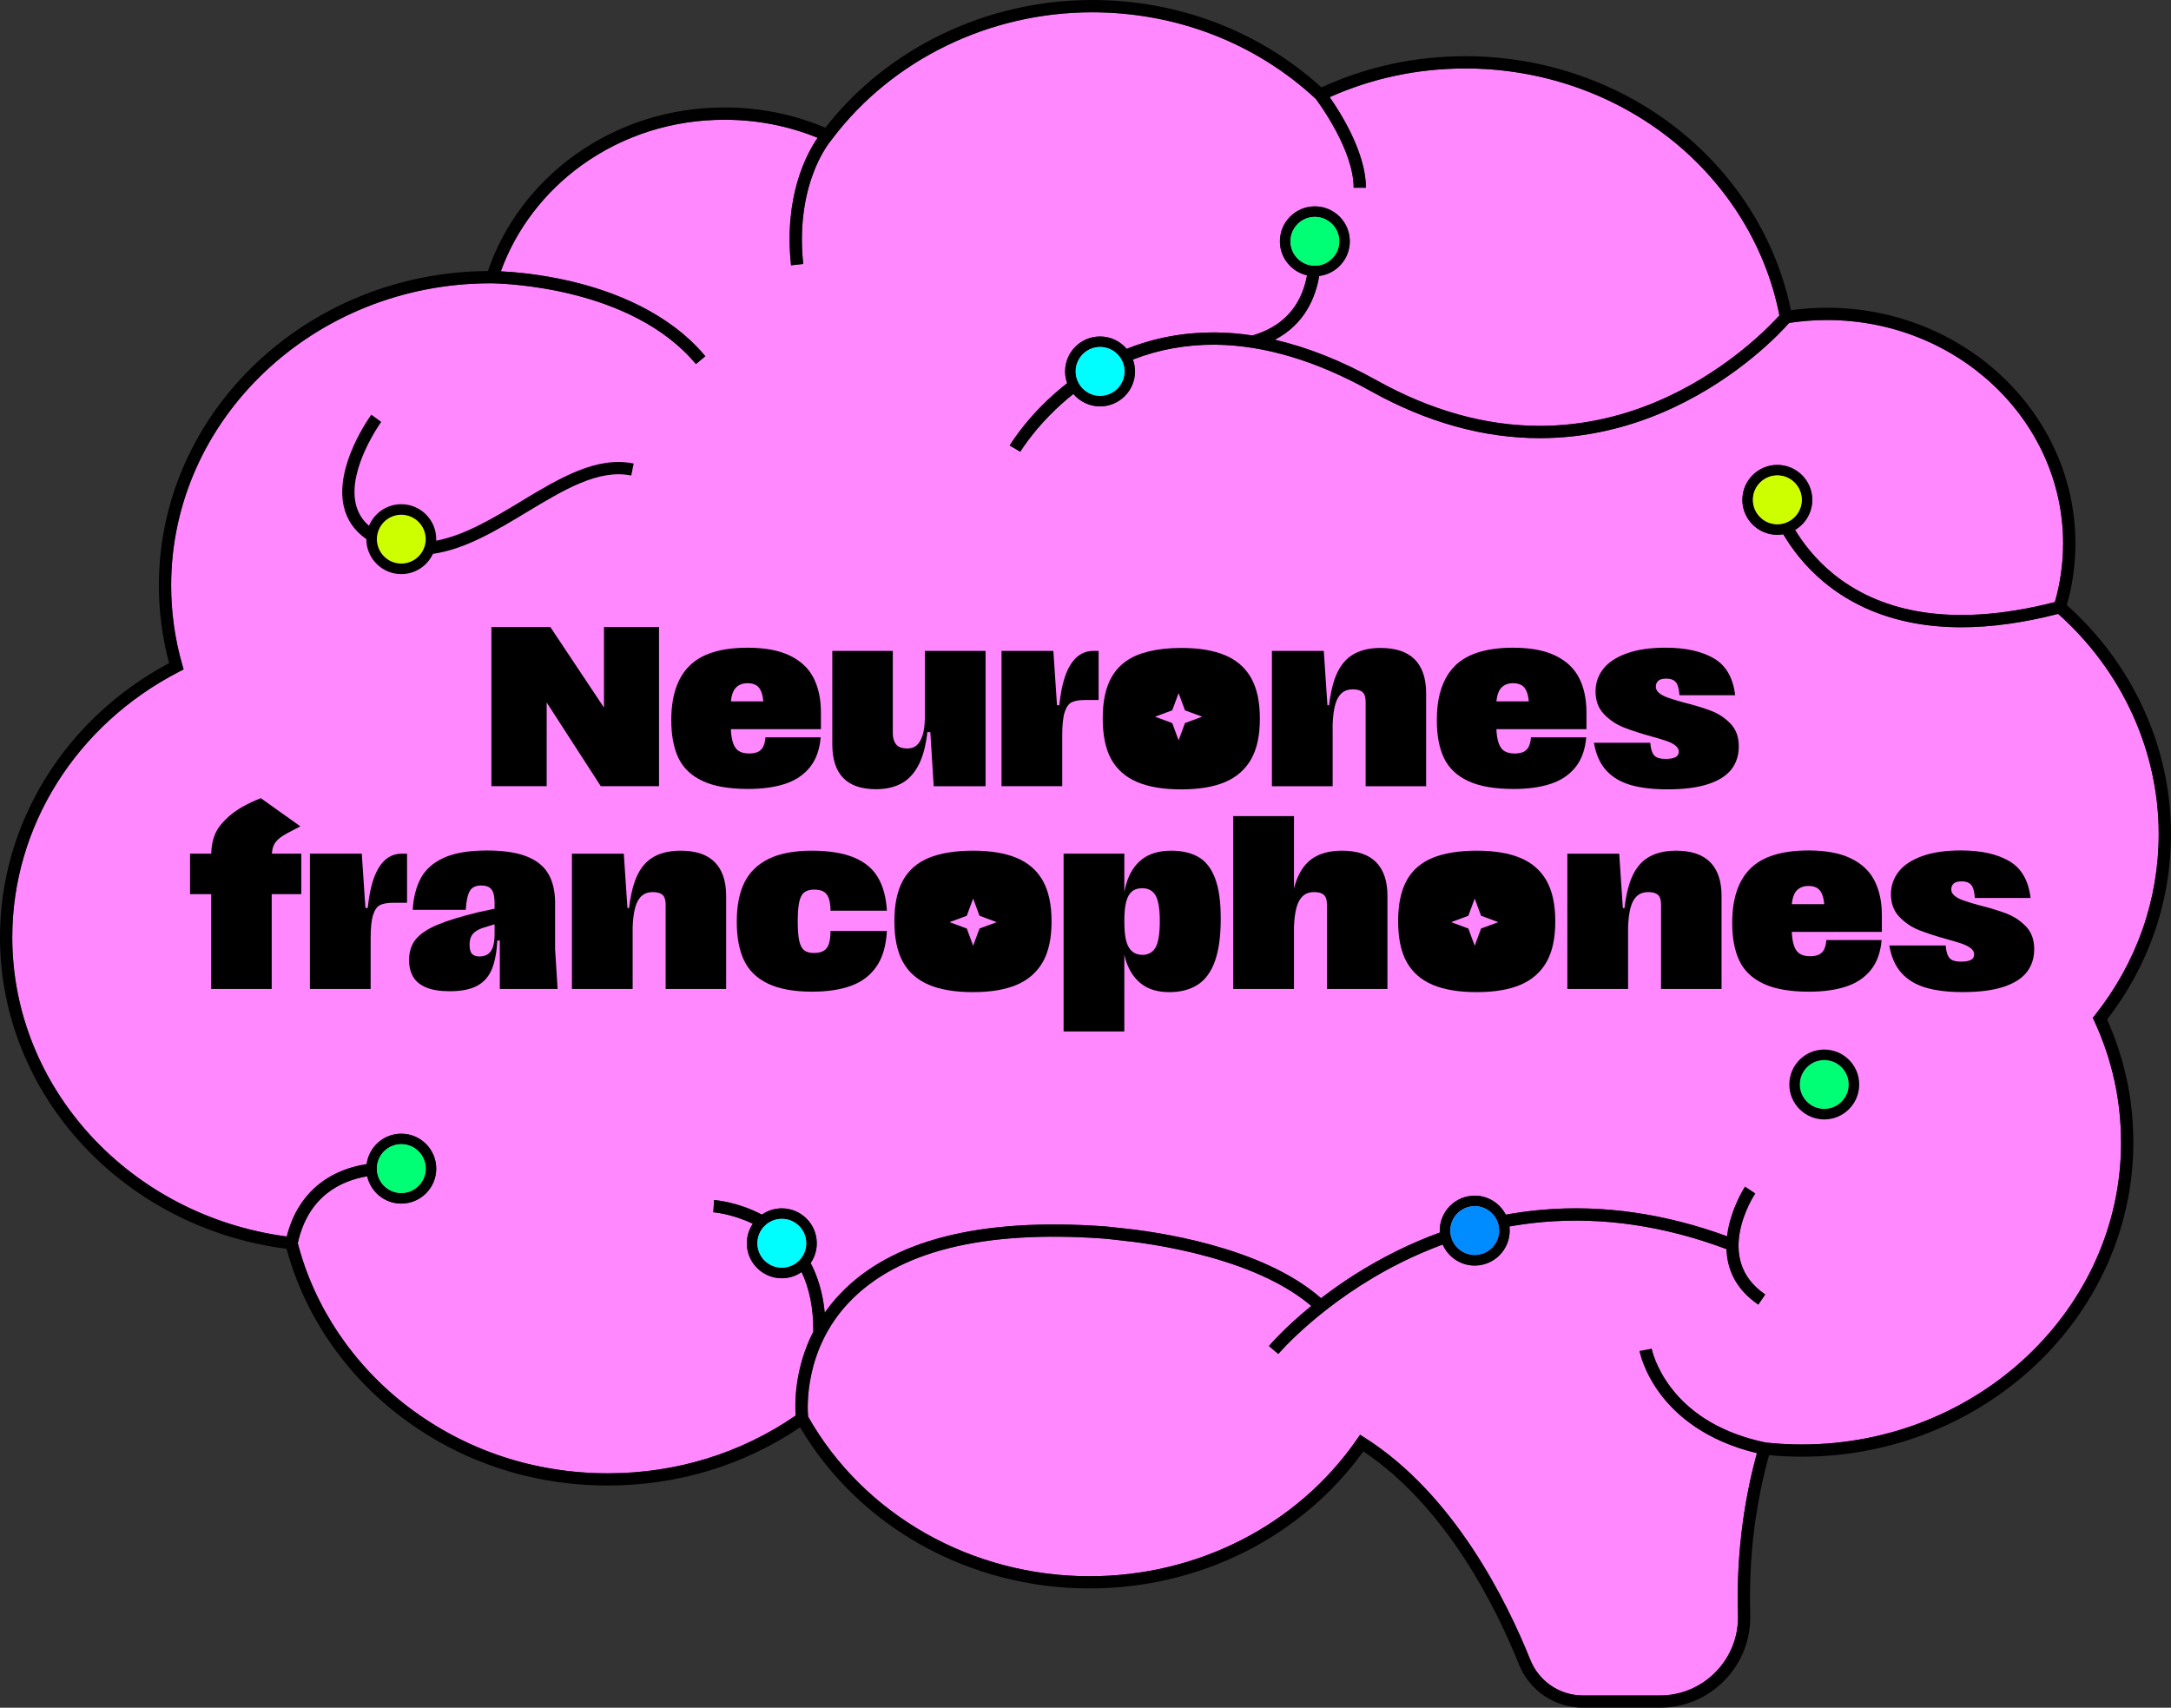
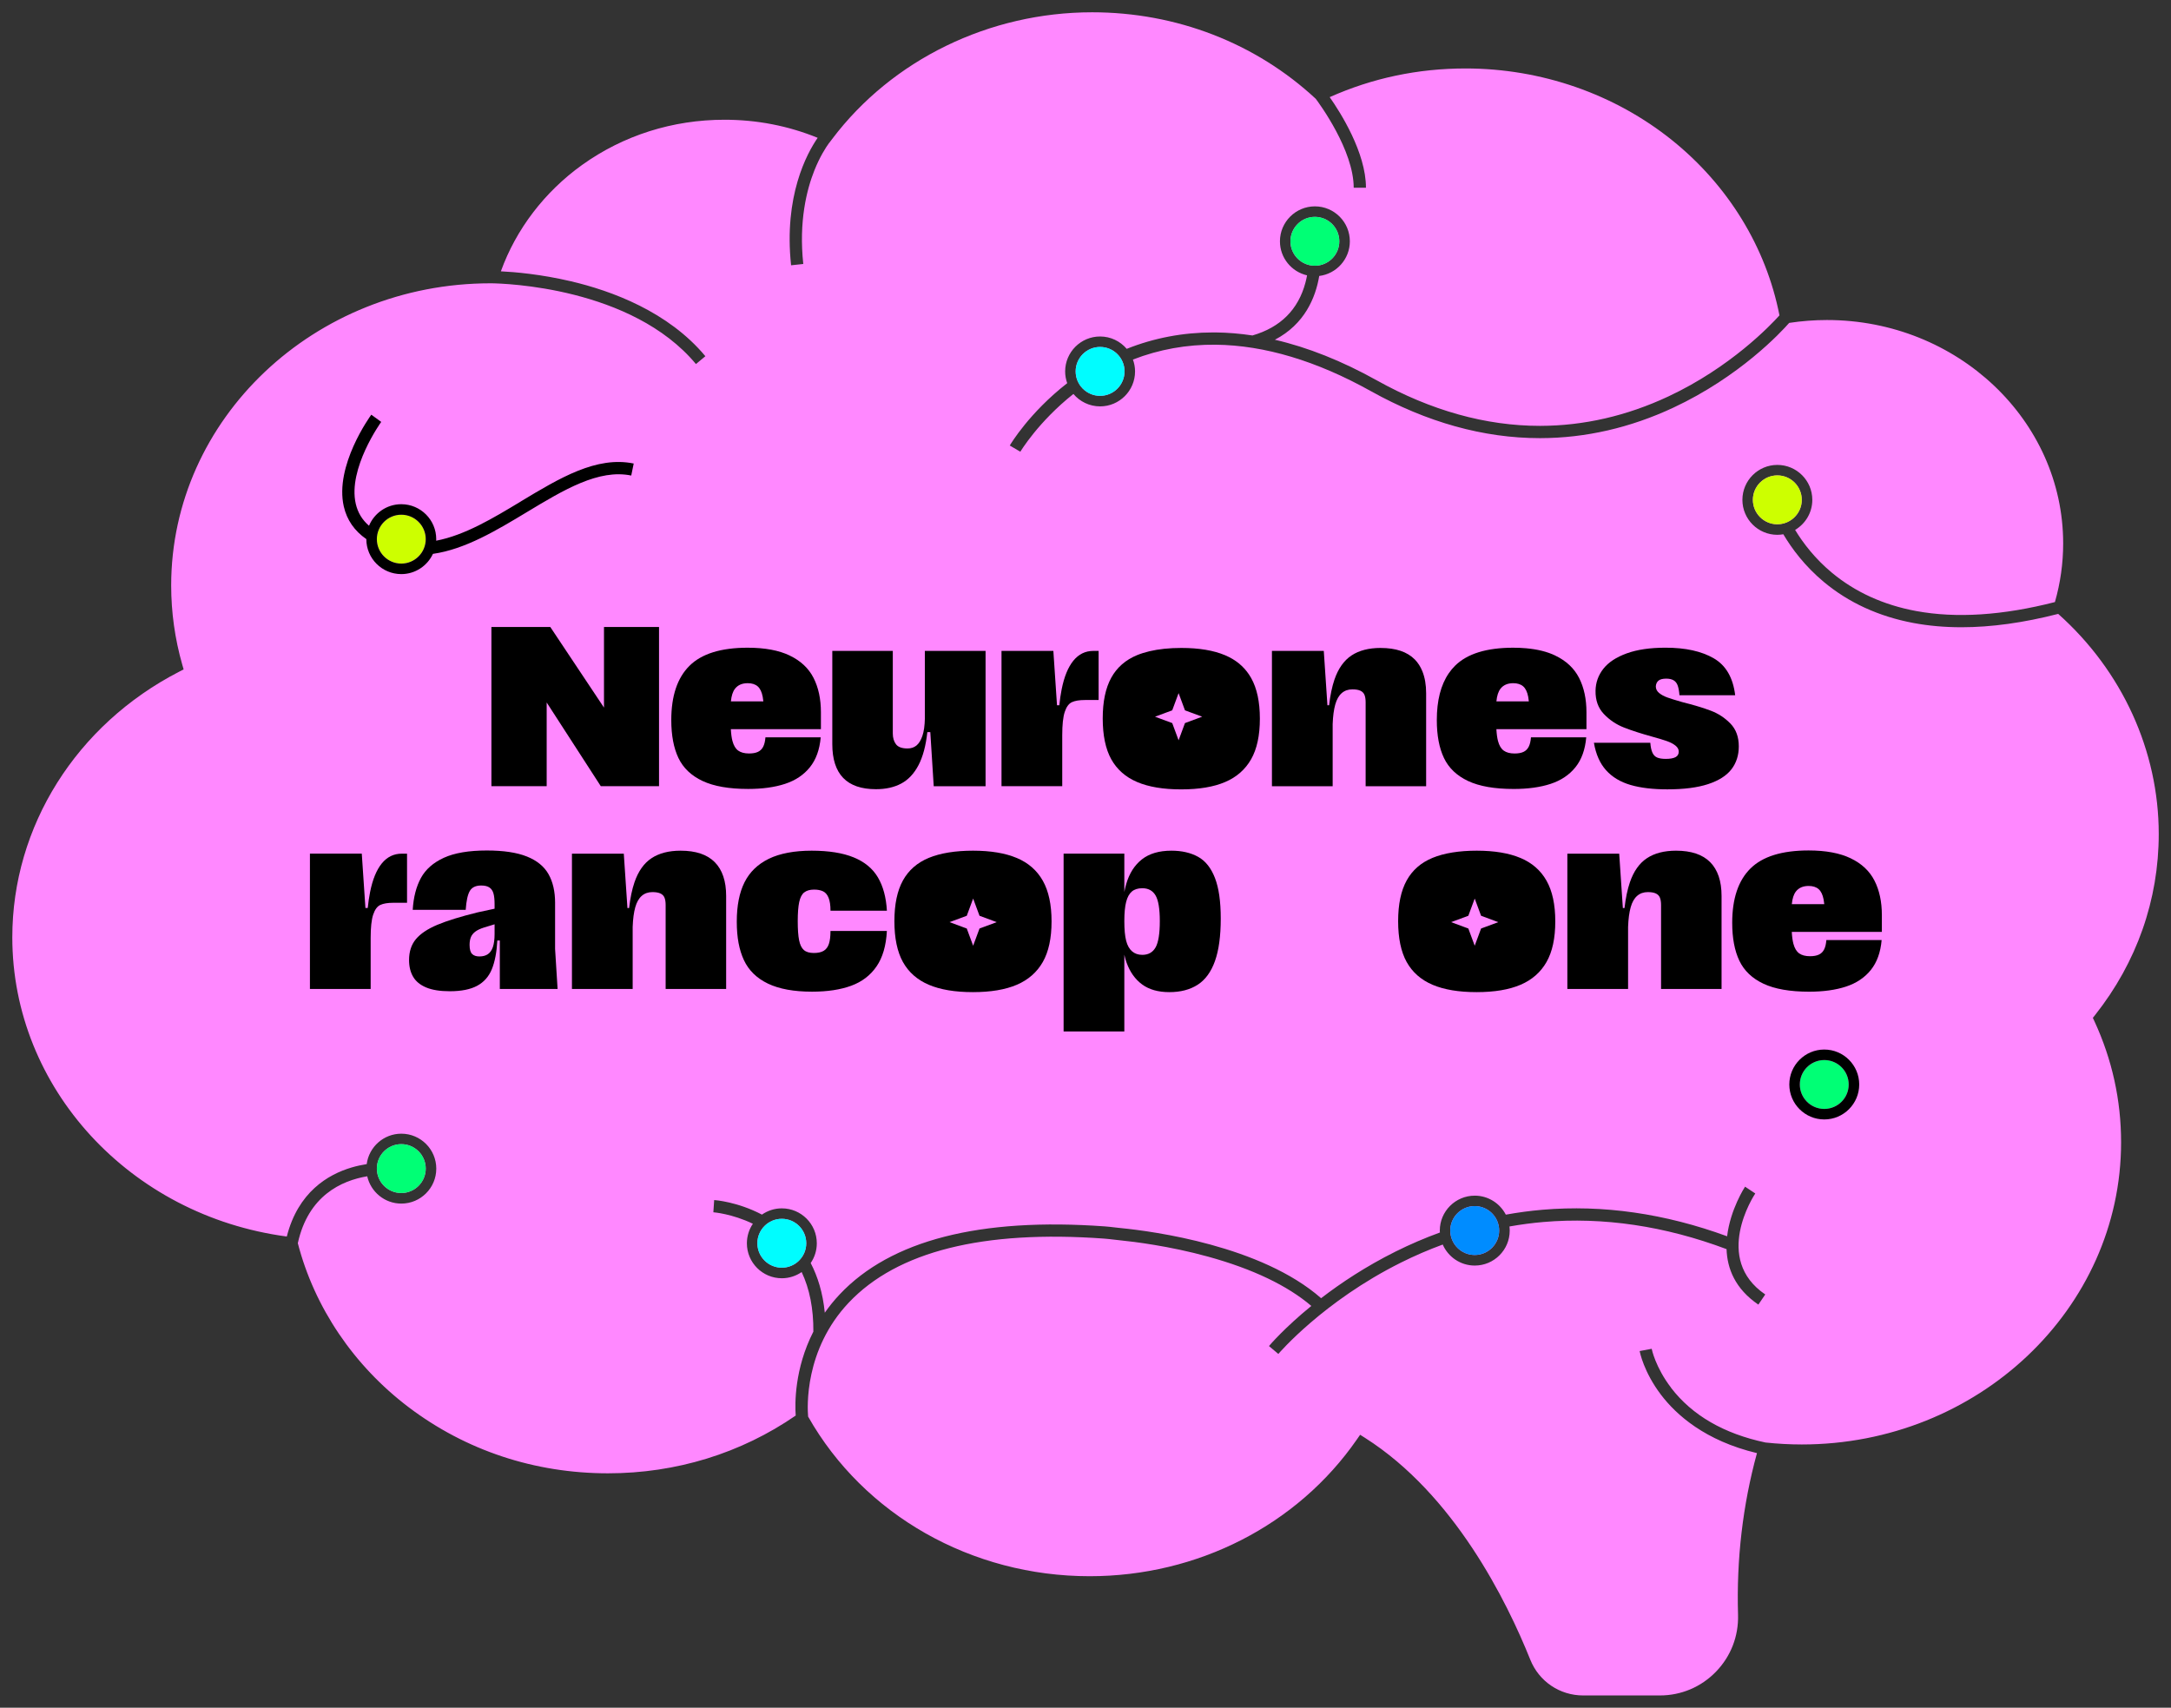
<svg xmlns="http://www.w3.org/2000/svg" id="uuid-1e3c8c7f-fcd4-43de-8a73-fd184ea1aa9a" width="1239.79" height="975.29" viewBox="0 0 1239.79 975.29">
  <rect x="0" y="0" width="1239.79" height="975.29" fill="#333333" stroke="none" />
  <path d="M432.51,710.04c0,7.7,6.26,13.96,13.96,13.96s13.96-6.26,13.96-13.96-6.26-13.96-13.96-13.96-13.96,6.26-13.96,13.96Z" fill="#f8f" />
  <path d="M856.12,702.78c0-7.7-6.26-13.96-13.96-13.96s-13.96,6.26-13.96,13.96,6.26,13.96,13.96,13.96,13.96-6.26,13.96-13.96Z" fill="#f8f" />
  <path d="M229.17,681.36c7.7,0,13.96-6.26,13.96-13.96s-6.26-13.96-13.96-13.96-13.96,6.26-13.96,13.96,6.26,13.96,13.96,13.96Z" fill="#f8f" />
  <path d="M954.31,792.63c12.07,15.72,30.21,26.21,53.91,31.21,6.92.74,13.89,1.12,20.73,1.12,100.54,0,182.34-77.42,182.34-172.59,0-24.01-5.12-47.26-15.22-69.11l-.9-1.95,1.33-1.69c23.74-30.01,36.29-65.74,36.29-103.33,0-47.46-20.91-93.16-57.42-125.69-19.73,5.07-38.21,7.63-55.25,7.63-9.61,0-18.76-.81-27.41-2.43-19.77-3.7-37.01-11.61-51.25-23.5-10.8-9.03-18.17-18.9-23.06-27.17-1.11.19-2.25.31-3.41.31-11.01,0-19.96-8.95-19.96-19.96s8.95-19.96,19.96-19.96,19.96,8.95,19.96,19.96c0,7.3-3.95,13.68-9.82,17.16,4.6,7.58,11.39,16.47,21.1,24.52,13.31,11.04,29.47,18.38,48.02,21.81,22.9,4.24,49.56,2.5,79.25-5.12,3.11-10.87,4.71-22.11,4.71-33.47,0-70.37-60.5-127.61-134.88-127.61-7.2,0-14.45.56-21.58,1.64-4.79,5.45-28.26,30.69-66.16,48.41-24.6,11.5-50.14,17.36-75.92,17.41-.11,0-.22,0-.33,0-32.08,0-64.55-9.04-96.53-26.87-30.96-17.27-60.73-26.18-88.49-26.49-16.54-.18-32.39,2.67-47.34,8.48.77,2.12,1.21,4.4,1.21,6.78,0,11.01-8.95,19.96-19.96,19.96-6.11,0-11.58-2.76-15.24-7.1-20.06,15.91-30.18,32.78-30.31,33l-6.03-3.55c.55-.94,11.26-18.83,32.8-35.6,0,0,0,0,0,0-.75-2.1-1.18-4.35-1.18-6.71,0-11.01,8.95-19.96,19.96-19.96,6.09,0,11.54,2.75,15.2,7.06,15.6-6.22,32.14-9.37,49.37-9.37.46,0,.92,0,1.38,0,6.91.07,13.94.66,21.06,1.73,15.98-4.62,26.17-14.77,30.26-30.2.37-1.4.67-2.78.92-4.13,0,0,0,0,0,0-8.86-2.04-15.49-9.97-15.49-19.44,0-11.01,8.95-19.96,19.96-19.96s19.96,8.95,19.96,19.96c0,10.17-7.65,18.56-17.48,19.79h0c-2.1,12.43-8.35,27.57-25.33,36.42,18.83,4.36,38.3,12.11,58.19,23.2,30.92,17.24,62.25,25.99,93.12,25.99.11,0,.21,0,.31,0,24.75-.05,49.3-5.68,72.97-16.75,35.62-16.65,58.48-40.7,63.56-46.35-7.59-38.83-29.31-74.3-61.31-100.03-32.88-26.43-74.77-40.99-117.97-40.99-27.17,0-53.24,5.51-77.57,16.38,6.09,8.68,20.71,31.64,20.71,51.75h-7c0-21.42-19.66-48.13-21.65-50.78-34.3-31.88-79.65-49.43-127.72-49.43-58.73,0-114.22,27.04-148.43,72.33l-1.68,2.22-.04-.02c-1.94,2.67-5.39,8.01-8.54,15.95-4.3,10.86-8.88,28.91-6.27,53.26l-6.96.75c-4.25-39.59,9.05-63.92,15.18-72.8-16.82-6.85-34.68-10.32-53.19-10.32-29.63,0-57.74,8.92-81.3,25.79-21.45,15.36-37.8,36.81-46.42,60.78,7.84.38,22.64,1.62,39.91,5.66,23.35,5.47,55.63,17.34,76.87,42.82l-5.38,4.48c-36.7-44.04-109.84-46.04-116.78-46.12h-.56c-100.54,0-182.34,77.42-182.34,172.58,0,15.29,2.13,30.49,6.32,45.17l.79,2.76-2.55,1.31c-58.78,30.29-95.29,88.41-95.29,151.69,0,86.05,67.17,158.99,156.76,170.89,6.42-25.34,23.49-35.43,36.97-39.42,2.98-.88,5.89-1.5,8.66-1.94,0,0,0,0,0,0,1.28-9.78,9.65-17.37,19.77-17.37,11.01,0,19.96,8.95,19.96,19.96s-8.95,19.96-19.96,19.96c-9.51,0-17.47-6.69-19.47-15.6-14.76,2.48-33.69,11.11-39.64,38.21,9.49,36.71,31.96,69.97,63.34,93.72,32.6,24.67,71.94,37.71,113.77,37.71,38.89,0,75.92-11.4,107.22-32.99-.47-6.54-.79-26.6,10.08-47.92.1-13.08-2.15-24.44-6.68-34.03-3.22,2.22-7.12,3.54-11.32,3.54-11.01,0-19.96-8.95-19.96-19.96,0-4.13,1.26-7.97,3.42-11.16-11.9-5.74-22.45-6.55-22.57-6.56l.47-6.98c.59.04,13.29.97,27.28,8.31,0,0,0,0,0,0,3.23-2.25,7.14-3.57,11.37-3.57,11.01,0,19.96,8.95,19.96,19.96,0,4.18-1.29,8.05-3.49,11.26,0,0,0,0,0,0,3.97,7.64,6.94,16.98,8.05,28.38,2.47-3.54,5.28-7.05,8.52-10.48,29.15-30.92,80.09-43.98,151.41-38.82,1.94.14,3.87.37,5.74.59,1.17.14,2.35.28,3.52.39,18.38,1.82,80.07,10.03,114.24,40.03,11.21-8.63,25.45-18.12,42.5-26.62,8.32-4.15,16.78-7.78,25.34-10.89-.02-.36-.06-.72-.06-1.09,0-11.01,8.95-19.96,19.96-19.96,7.72,0,14.42,4.42,17.74,10.85,0,0,0,0,0,0,6.92-1.25,13.87-2.19,20.87-2.79,34.57-2.97,70.04,2.14,105.51,15.14,1.82-15.42,10.09-28.1,10.25-28.33l5.83,3.88c-1,1.51-24.27,37.31,5.7,57.68l-3.94,5.79c-13.32-9.05-17.8-20.66-18.16-31.68-35.19-13.21-70.37-18.44-104.58-15.5-6.5.56-12.97,1.42-19.4,2.56.09.78.15,1.56.15,2.36,0,11.01-8.95,19.96-19.96,19.96-8.17,0-15.21-4.94-18.29-12h0c-8.05,2.96-16,6.38-23.83,10.29-44.4,22.12-69.8,51.89-70.05,52.19l-5.35-4.51c.6-.71,8.92-10.46,24.19-22.91-13.68-11.66-33.46-21.11-58.88-28.13-22.27-6.14-42.71-8.59-50.46-9.36-1.22-.12-2.43-.26-3.65-.41-1.87-.22-3.64-.43-5.42-.56-69.04-5-118.07,7.3-145.73,36.55-25.52,26.99-23.67,60.13-23.23,65.11,31.86,56.24,93.39,91.16,160.78,91.16,61.64,0,118.66-29.17,152.54-78.02l1.92-2.76,2.84,1.8c50.88,32.35,80.93,93.23,94.32,126.64,4.98,12.42,16.83,20.44,30.2,20.44h43.8c12.17,0,23.55-4.81,32.03-13.55,8.5-8.76,12.98-20.31,12.62-32.52-.95-31.72,2.7-62.76,10.81-92.33-29.64-7.07-46.13-21.91-54.81-33.34-9.89-13.03-12.1-24.47-12.19-24.95l6.88-1.29c.02.1,2.1,10.56,11.12,22.3Z" fill="#f8f" />
  <path d="M1026.23,293.7c.2-.28.4-.56.58-.86.11-.17.21-.34.31-.51.09-.16.18-.33.27-.49.11-.22.22-.43.32-.66.06-.14.13-.28.19-.42.13-.32.25-.64.36-.97.04-.12.08-.25.12-.38.1-.34.19-.68.26-1.02.01-.05.02-.09.03-.14.08-.39.14-.8.18-1.2.01-.1.02-.21.03-.31.04-.42.06-.84.06-1.27,0-7.7-6.26-13.96-13.96-13.96s-13.96,6.26-13.96,13.96,6.26,13.96,13.96,13.96c2.63,0,5.08-.74,7.18-2.01,0,0,0,0,0,0,.75-.45,1.45-.97,2.1-1.55.02-.02.04-.04.06-.06.61-.55,1.17-1.16,1.68-1.81.07-.1.15-.19.22-.29Z" fill="#f8f" />
  <path d="M764.84,137.81c0-7.7-6.26-13.96-13.96-13.96s-13.96,6.26-13.96,13.96,6.26,13.96,13.96,13.96,13.96-6.26,13.96-13.96Z" fill="#f8f" />
  <path d="M628.23,198.15c-7.7,0-13.96,6.26-13.96,13.96s6.26,13.96,13.96,13.96,13.96-6.26,13.96-13.96-6.26-13.96-13.96-13.96Z" fill="#f8f" />
-   <path d="M1239.79,476.27c0-49.34-21.65-96.85-59.49-130.69,3.26-11.44,4.91-23.27,4.91-35.22,0-74.23-63.65-134.61-141.88-134.61-6.87,0-13.78.48-20.59,1.42-8.18-39.82-30.63-76.13-63.49-102.54-34.11-27.43-77.57-42.53-122.35-42.53-28.85,0-56.51,5.99-82.28,17.81C719.2,17.7,672.79,0,623.66,0c-59.96,0-116.69,27.21-152.34,72.93-18.17-7.67-37.53-11.56-57.59-11.56-31.1,0-60.62,9.37-85.38,27.1-23.26,16.66-40.83,40.13-49.71,66.31-103.75.73-187.91,81.01-187.91,179.58,0,14.99,1.96,29.89,5.83,44.34C36.93,410.54,0,470.28,0,535.28c0,89.83,70.19,165.93,163.67,177.94,10.11,37.64,33.3,71.67,65.5,96.05,33.82,25.6,74.63,39.13,117.99,39.13,39.73,0,77.59-11.48,109.75-33.24,33.52,56.85,96.5,92.01,165.33,92.01,62.76,0,120.93-29.19,156.33-78.25,47.54,31.74,75.96,89.52,88.79,121.52,6.05,15.09,20.45,24.84,36.7,24.84h43.8c14.08,0,27.24-5.57,37.05-15.67,9.83-10.13,15.01-23.48,14.59-37.6-.93-31.27,2.68-61.85,10.74-90.95,6.25.58,12.54.88,18.71.88,104.4,0,189.34-80.56,189.34-179.59,0-24.32-5.04-47.89-14.98-70.1,23.87-30.91,36.48-67.51,36.48-105.99ZM1211.29,652.36c0,95.17-81.8,172.59-182.34,172.59-6.84,0-13.81-.38-20.73-1.12-23.7-4.99-41.84-15.49-53.91-31.21-9.02-11.75-11.1-22.2-11.12-22.3l-6.88,1.29c.09.48,2.3,11.92,12.19,24.95,8.68,11.44,25.17,26.27,54.81,33.34-8.11,29.57-11.76,60.6-10.81,92.33.36,12.21-4.12,23.76-12.62,32.52-8.48,8.74-19.85,13.55-32.03,13.55h-43.8c-13.37,0-25.23-8.02-30.2-20.44-13.39-33.41-43.44-94.29-94.32-126.64l-2.84-1.8-1.92,2.76c-33.88,48.85-90.9,78.02-152.54,78.02-67.39,0-128.92-34.91-160.78-91.16-.44-4.98-2.29-38.13,23.23-65.11,27.66-29.25,76.69-41.55,145.73-36.55,1.79.13,3.55.34,5.42.56,1.22.14,2.43.29,3.65.41,7.75.77,28.18,3.21,50.46,9.36,25.42,7.01,45.2,16.47,58.88,28.13-15.27,12.45-23.59,22.2-24.19,22.91l5.35,4.51c.25-.3,25.65-30.08,70.05-52.19,7.83-3.9,15.79-7.33,23.83-10.29h0c3.08,7.05,10.12,12,18.29,12,11.01,0,19.96-8.95,19.96-19.96,0-.8-.06-1.59-.15-2.36,6.43-1.14,12.9-2.01,19.4-2.56,34.21-2.94,69.39,2.29,104.58,15.5.37,11.02,4.85,22.63,18.16,31.68l3.94-5.79c-29.97-20.37-6.7-56.17-5.7-57.68l-5.83-3.88c-.15.23-8.43,12.91-10.25,28.33-35.46-13-70.93-18.1-105.51-15.14-7,.6-13.95,1.54-20.87,2.79,0,0,0,0,0,0-3.32-6.43-10.02-10.85-17.74-10.85-11.01,0-19.96,8.95-19.96,19.96,0,.37.04.73.06,1.09-8.56,3.11-17.02,6.74-25.34,10.89-17.05,8.49-31.29,17.99-42.5,26.62-34.17-30-95.86-38.21-114.24-40.03-1.17-.12-2.35-.25-3.52-.39-1.87-.22-3.8-.45-5.74-.59-71.32-5.16-122.26,7.9-151.41,38.82-3.24,3.43-6.05,6.95-8.52,10.48-1.11-11.4-4.07-20.74-8.05-28.38,0,0,0,0,0,0,2.2-3.21,3.49-7.08,3.49-11.26,0-11.01-8.95-19.96-19.96-19.96-4.22,0-8.14,1.33-11.37,3.57,0,0,0,0,0,0-13.99-7.34-26.69-8.27-27.28-8.31l-.47,6.98c.12,0,10.67.81,22.57,6.56-2.16,3.19-3.42,7.03-3.42,11.16,0,11.01,8.95,19.96,19.96,19.96,4.2,0,8.1-1.31,11.32-3.54,4.53,9.59,6.78,20.95,6.68,34.03-10.88,21.32-10.55,41.38-10.08,47.92-31.3,21.58-68.32,32.99-107.22,32.99-41.83,0-81.17-13.04-113.77-37.71-31.38-23.75-53.84-57.01-63.34-93.72,5.96-27.1,24.88-35.73,39.64-38.21,2,8.91,9.96,15.6,19.47,15.6,11.01,0,19.96-8.95,19.96-19.96s-8.95-19.96-19.96-19.96c-10.13,0-18.5,7.59-19.77,17.37,0,0,0,0,0,0-2.77.44-5.68,1.06-8.66,1.94-13.48,3.99-30.56,14.09-36.97,39.42-89.59-11.9-156.76-84.84-156.76-170.89,0-63.28,36.51-121.4,95.29-151.69l2.55-1.31-.79-2.76c-4.2-14.68-6.32-29.88-6.32-45.17,0-95.17,81.8-172.59,182.34-172.59h.56c6.94.09,80.07,2.08,116.78,46.13l5.38-4.48c-21.23-25.48-53.52-37.35-76.87-42.82-17.27-4.05-32.07-5.28-39.91-5.66,8.62-23.96,24.97-45.41,46.42-60.78,23.56-16.87,51.67-25.79,81.3-25.79,18.5,0,36.37,3.48,53.19,10.32-6.14,8.88-19.43,33.21-15.18,72.8l6.96-.75c-2.61-24.35,1.97-42.4,6.27-53.26,3.15-7.94,6.6-13.29,8.54-15.95l.04.02,1.68-2.22c34.21-45.29,89.7-72.33,148.43-72.33,48.07,0,93.42,17.56,127.72,49.43,2,2.66,21.65,29.36,21.65,50.78h7c0-20.11-14.62-43.07-20.71-51.75,24.34-10.86,50.41-16.38,77.57-16.38,43.2,0,85.09,14.56,117.97,40.99,32,25.73,53.72,61.2,61.31,100.03-5.07,5.65-27.94,29.7-63.56,46.35-23.67,11.07-48.22,16.7-72.97,16.75-.11,0-.21,0-.31,0-30.87,0-62.2-8.74-93.12-25.99-19.89-11.09-39.35-18.84-58.19-23.2,16.98-8.85,23.23-23.99,25.33-36.42h0c9.84-1.23,17.48-9.62,17.48-19.79,0-11.01-8.95-19.96-19.96-19.96s-19.96,8.95-19.96,19.96c0,9.47,6.63,17.4,15.49,19.44,0,0,0,0,0,0-.25,1.35-.55,2.74-.92,4.13-4.09,15.43-14.28,25.58-30.26,30.2-7.12-1.08-14.15-1.67-21.06-1.73-.46,0-.92,0-1.38,0-17.23,0-33.77,3.15-49.37,9.37-3.66-4.31-9.11-7.06-15.2-7.06-11.01,0-19.96,8.95-19.96,19.96,0,2.36.43,4.61,1.18,6.71,0,0,0,0,0,0-21.55,16.77-32.25,34.66-32.8,35.6l6.03,3.55c.13-.22,10.25-17.09,30.31-33,3.66,4.33,9.13,7.1,15.24,7.1,11.01,0,19.96-8.95,19.96-19.96,0-2.38-.44-4.66-1.21-6.78,14.95-5.82,30.8-8.66,47.34-8.48,27.76.31,57.53,9.22,88.49,26.49,31.98,17.83,64.45,26.87,96.53,26.87.11,0,.22,0,.33,0,25.78-.05,51.32-5.91,75.92-17.41,37.9-17.72,61.37-42.97,66.16-48.41,7.13-1.08,14.38-1.64,21.58-1.64,74.37,0,134.88,57.25,134.88,127.61,0,11.35-1.6,22.6-4.71,33.47-29.69,7.62-56.35,9.36-79.25,5.12-18.55-3.43-34.71-10.77-48.02-21.81-9.71-8.05-16.49-16.95-21.1-24.52,5.87-3.48,9.82-9.86,9.82-17.16,0-11.01-8.95-19.96-19.96-19.96s-19.96,8.95-19.96,19.96,8.95,19.96,19.96,19.96c1.17,0,2.3-.12,3.41-.31,4.88,8.27,12.25,18.14,23.06,27.17,14.24,11.89,31.48,19.8,51.25,23.5,8.66,1.62,17.8,2.43,27.41,2.43,17.04,0,35.52-2.55,55.25-7.63,36.51,32.53,57.42,78.23,57.42,125.69,0,37.59-12.55,73.33-36.29,103.33l-1.33,1.69.9,1.95c10.1,21.85,15.22,45.1,15.22,69.11ZM828.2,702.78c0-7.7,6.26-13.96,13.96-13.96s13.96,6.26,13.96,13.96-6.26,13.96-13.96,13.96-13.96-6.26-13.96-13.96ZM460.43,710.04c0,7.7-6.26,13.96-13.96,13.96s-13.96-6.26-13.96-13.96,6.26-13.96,13.96-13.96,13.96,6.26,13.96,13.96ZM215.21,667.4c0-7.7,6.26-13.96,13.96-13.96s13.96,6.26,13.96,13.96-6.26,13.96-13.96,13.96-13.96-6.26-13.96-13.96ZM750.88,151.77c-7.7,0-13.96-6.26-13.96-13.96s6.26-13.96,13.96-13.96,13.96,6.26,13.96,13.96-6.26,13.96-13.96,13.96ZM642.19,212.11c0,7.7-6.26,13.96-13.96,13.96s-13.96-6.26-13.96-13.96,6.26-13.96,13.96-13.96,13.96,6.26,13.96,13.96ZM1024.34,295.8s-.04.04-.06.06c-.65.58-1.35,1.1-2.1,1.55,0,0,0,0,0,0-2.1,1.27-4.56,2.01-7.18,2.01-7.7,0-13.96-6.26-13.96-13.96s6.26-13.96,13.96-13.96,13.96,6.26,13.96,13.96c0,.43-.03.85-.06,1.27,0,.11-.02.21-.03.31-.05.41-.1.81-.18,1.2,0,.05-.02.09-.03.14-.07.35-.16.69-.26,1.02-.04.13-.08.25-.12.38-.11.33-.22.65-.36.97-.06.14-.13.28-.19.42-.1.22-.21.44-.32.66-.09.17-.17.33-.27.49-.1.17-.2.34-.31.51-.18.29-.38.58-.58.86-.07.1-.14.2-.22.29-.51.65-1.07,1.26-1.68,1.81Z" />
  <polygon points="673.06 395.86 669.42 405.69 659.6 409.32 669.42 412.96 673.06 422.79 676.7 412.96 686.52 409.32 676.7 405.69 673.06 395.86" fill="none" />
  <path d="M432.71,392c-1.39-1.21-3.29-1.82-5.71-1.82-3.2,0-5.63,1.06-7.27,3.18-1.25,1.61-2.02,4.02-2.32,7.21h18.53c-.1-.96-.22-1.83-.36-2.6-.52-2.77-1.47-4.76-2.86-5.97Z" fill="none" />
  <path d="M758.99,402.78c.68-5.76,1.7-10.66,3.07-14.68,1.07-3.12,2.4-5.81,4-8.09l-9.6-.71,1.57,23.47h.95Z" fill="none" />
  <path d="M869.86,392c-1.39-1.21-3.29-1.82-5.71-1.82-3.21,0-5.63,1.06-7.27,3.18-1.25,1.61-2.02,4.02-2.32,7.21h18.53c-.1-.96-.22-1.83-.36-2.6-.52-2.77-1.47-4.76-2.86-5.97Z" fill="none" />
  <polygon points="344.92 404.12 314.27 358.1 280.63 358.1 280.63 449.01 312.19 449.01 312.19 401.2 343.1 449.01 376.35 449.01 376.35 358.1 344.92 358.1 344.92 404.12" />
  <path d="M451.02,374.4c-6.23-2.99-14.24-4.48-24.03-4.48-15.24,0-26.32,3.44-33.25,10.33-6.93,6.88-10.39,17.21-10.39,30.97,0,8.75,1.36,15.97,4.09,21.69,2.73,5.71,7.32,10.09,13.77,13.12,6.45,3.03,15.13,4.55,26.04,4.55,8.14,0,15.17-.97,21.1-2.92,5.93-1.95,10.65-5.11,14.16-9.48,3.51-4.37,5.56-10.06,6.17-17.08h-31.56c-.17,2.25-.61,4.05-1.3,5.39-.69,1.34-1.69,2.32-2.99,2.92-1.3.61-2.99.91-5.07.91-2.6,0-4.66-.54-6.17-1.62-1.52-1.08-2.62-2.92-3.31-5.52-.46-1.73-.77-3.99-.92-6.75h51.44v-9.61c0-7.62-1.41-14.18-4.22-19.68-2.81-5.5-7.34-9.74-13.57-12.73ZM417.4,400.57c.3-3.19,1.07-5.59,2.32-7.21,1.64-2.12,4.07-3.18,7.27-3.18,2.42,0,4.33.61,5.71,1.82,1.38,1.21,2.34,3.2,2.86,5.97.14.77.26,1.64.36,2.6h-18.53Z" />
  <path d="M528.17,410.18c-.09,4.24-.56,7.62-1.43,10.13-.87,2.51-1.99,4.33-3.38,5.46-1.39,1.13-3.07,1.69-5.07,1.69-3.2,0-5.41-.8-6.62-2.4-1.21-1.6-1.82-3.66-1.82-6.17v-47.14h-34.55v53.25c0,8.57,2.08,15,6.23,19.29,4.16,4.29,10.39,6.43,18.7,6.43,5.63,0,10.45-1.08,14.48-3.25s7.29-5.65,9.81-10.46c2.51-4.8,4.2-11.1,5.06-18.9h1.69l1.95,30.91h29.61v-77.27h-34.68v38.44Z" />
  <path d="M612.97,377.32c-3.03,3.72-5.26,9.18-6.69,16.36-.56,2.79-1,5.83-1.34,9.09h-1.32l-2.08-31.04h-29.61v77.27h34.68v-29.09c0-5.97.47-10.41,1.43-13.31.95-2.9,2.32-4.76,4.09-5.58,1.77-.82,4.26-1.23,7.47-1.23h7.79v-28.05h-2.99c-4.59,0-8.4,1.86-11.43,5.58Z" />
  <path d="M788.43,370.05c-6.75,0-12.3,1.43-16.62,4.29-2.19,1.45-4.1,3.34-5.74,5.68-1.6,2.28-2.93,4.97-4,8.09-1.37,4.02-2.4,8.91-3.07,14.68h-.95l-1.57-23.47-.51-7.57h-29.61v77.27h34.68v-35.46c.17-4.59.67-8.33,1.49-11.23.82-2.9,2.05-5.06,3.7-6.49,1.64-1.43,3.68-2.14,6.1-2.14,1.9,0,3.42.26,4.55.78,1.12.52,1.9,1.32,2.34,2.4.43,1.08.65,2.49.65,4.22v47.92h34.55v-53.12c0-4.83-.73-8.97-2.13-12.47-1.06-2.64-2.5-4.93-4.36-6.81-4.33-4.37-10.82-6.56-19.48-6.56Z" />
  <path d="M888.17,374.4c-4.58-2.2-10.13-3.58-16.63-4.16-2.34-.21-4.8-.32-7.39-.32-15.24,0-26.32,3.44-33.25,10.33-1.31,1.3-2.5,2.73-3.56,4.29-4.55,6.64-6.82,15.53-6.82,26.69,0,8.75,1.36,15.97,4.09,21.69,2.73,5.71,7.32,10.09,13.77,13.12,6.45,3.03,15.13,4.55,26.04,4.55,8.14,0,15.17-.97,21.1-2.92,5.93-1.95,10.65-5.11,14.16-9.48,3.51-4.37,5.56-10.06,6.17-17.08h-31.56c-.18,2.25-.61,4.05-1.3,5.39-.7,1.34-1.69,2.32-2.99,2.92-1.3.61-2.99.91-5.06.91-2.6,0-4.66-.54-6.17-1.62-1.52-1.08-2.62-2.92-3.31-5.52-.46-1.73-.77-3.99-.92-6.75h51.44v-9.61c0-7.62-1.41-14.18-4.22-19.68-2.81-5.5-7.34-9.74-13.57-12.73ZM854.55,400.57c.3-3.19,1.07-5.59,2.32-7.21,1.64-2.12,4.07-3.18,7.27-3.18,2.42,0,4.33.61,5.71,1.82,1.38,1.21,2.34,3.2,2.86,5.97.14.77.26,1.64.36,2.6h-18.53Z" />
  <path d="M988.24,413.3c-3.16-3.29-6.91-5.76-11.23-7.4-4.33-1.64-9.79-3.29-16.36-4.93-3.64-1.04-6.43-1.9-8.38-2.6-1.95-.69-3.55-1.56-4.81-2.6s-1.88-2.29-1.88-3.77c.09-1.38.58-2.47,1.49-3.25.91-.78,2.4-1.17,4.48-1.17,1.73,0,3.14.32,4.22.97,1.08.65,1.86,1.67,2.34,3.05.47,1.39.8,3.2.97,5.45h31.82c-1.21-10.04-5.3-17.08-12.27-21.1-6.97-4.03-16.13-6.04-27.47-6.04-8.83,0-16.23,1.08-22.21,3.25-5.97,2.17-10.41,5.09-13.31,8.77-2.9,3.68-4.39,7.86-4.48,12.53-.09,5.46,1.49,9.89,4.74,13.31,3.25,3.42,7.08,6,11.49,7.73,4.42,1.73,9.91,3.51,16.49,5.32,3.46.95,6.17,1.78,8.12,2.47,1.95.69,3.55,1.54,4.8,2.53,1.25,1,1.88,2.14,1.88,3.44,0,1.47-.63,2.53-1.88,3.18-1.26.65-3.1.97-5.52.97-2.08,0-3.72-.26-4.94-.78s-2.12-1.47-2.73-2.86c-.61-1.38-1-3.25-1.17-5.58h-32.21c1.12,6.58,3.44,11.82,6.95,15.71,3.51,3.9,8.14,6.69,13.9,8.38,5.76,1.69,12.79,2.53,21.11,2.53,9.44,0,17.19-1,23.25-2.99,6.06-1.99,10.5-4.81,13.31-8.44,2.81-3.64,4.22-8.01,4.22-13.12,0-5.37-1.58-9.7-4.74-12.99Z" />
  <path d="M674.66,370.05c-6.89,0-12.95.64-18.21,1.88-2.53.6-4.9,1.33-7.05,2.21-6.62,2.73-11.56,7.04-14.8,12.92-3.25,5.89-4.87,13.64-4.87,23.25s1.62,17.47,4.87,23.31c3.25,5.84,8.16,10.17,14.74,12.99,6.58,2.81,14.98,4.22,25.2,4.22s18.59-1.41,25.13-4.22c6.54-2.81,11.47-7.14,14.8-12.99,3.33-5.84,5-13.57,5-23.18s-1.67-17.36-5-23.25c-2.93-5.18-7.12-9.15-12.56-11.91-.75-.38-1.52-.74-2.31-1.07-6.58-2.77-14.89-4.16-24.94-4.16ZM676.7,412.96l-3.64,9.83-3.64-9.83-9.83-3.64,9.83-3.64,3.64-9.83,3.64,9.83,9.83,3.64-9.83,3.64Z" />
-   <path d="M155.95,483.7c.52-1.6,1.49-3.05,2.92-4.35s3.48-2.64,6.17-4.03c2.25-1.12,4.42-2.25,6.49-3.38l-22.6-16.1c-7.62,3.03-13.53,6.36-17.73,10-4.2,3.64-7.01,7.19-8.44,10.65-1.34,3.26-2.05,6.94-2.13,11.04h-12.09v23.12h12.08v54.16h34.55v-54.16h16.88v-23.12h-16.79c.11-1.46.34-2.75.69-3.83Z" />
  <path d="M218.03,493.12c-3.03,3.72-5.26,9.18-6.69,16.36-.56,2.79-1,5.83-1.34,9.09h-1.32l-2.08-31.04h-29.61v77.27h34.68v-29.09c0-5.97.47-10.41,1.43-13.31.95-2.9,2.32-4.76,4.09-5.58,1.77-.82,4.26-1.23,7.47-1.23h7.79v-28.05h-2.99c-4.59,0-8.4,1.86-11.43,5.58Z" />
  <path d="M317,515.72c0-6.58-1.26-12.08-3.77-16.49-2.51-4.42-6.62-7.77-12.34-10.06-5.71-2.29-13.33-3.44-22.86-3.44-10.3,0-18.49,1.39-24.55,4.16-6.06,2.77-10.43,6.62-13.12,11.56-2.68,4.94-4.24,11-4.67,18.18h30.26c.35-5.11,1.12-8.7,2.34-10.78,1.21-2.08,3.38-3.12,6.49-3.12,1.99,0,3.55.37,4.67,1.1,1.12.74,1.9,1.86,2.34,3.38.43,1.52.65,3.57.65,6.17v2.6l-9.61,2.07c-9.87,2.43-17.58,4.81-23.12,7.14-5.54,2.34-9.61,5.07-12.21,8.18-2.6,3.12-3.9,7.1-3.9,11.95,0,3.72.78,6.91,2.34,9.55,1.56,2.64,4.05,4.68,7.47,6.1,3.42,1.43,7.9,2.14,13.44,2.14,6.58,0,11.8-1.04,15.65-3.12,3.85-2.08,6.64-5.24,8.38-9.48,1.73-4.24,2.77-9.7,3.12-16.36h1.43v27.66h32.99l-1.43-22.86v-26.23ZM281.48,540.85c-.65,1.86-1.6,3.23-2.86,4.09-1.26.87-2.88,1.3-4.87,1.3-1.82,0-3.2-.47-4.16-1.43-.95-.95-1.43-2.68-1.43-5.2,0-1.64.24-3.07.71-4.29.47-1.21,1.3-2.27,2.47-3.18s2.83-1.71,5-2.4l6.1-1.86v5.5c0,3.12-.33,5.61-.97,7.47Z" />
  <path d="M388.69,485.84c-6.75,0-12.3,1.43-16.62,4.29-4.33,2.86-7.58,7.45-9.74,13.77-1.38,4.02-2.4,8.91-3.07,14.68h-.95l-2.08-31.04h-29.61v77.27h34.68v-35.46c.17-4.59.67-8.33,1.49-11.23.82-2.9,2.06-5.06,3.7-6.49,1.64-1.43,3.68-2.14,6.1-2.14,1.9,0,3.42.26,4.55.78,1.12.52,1.9,1.32,2.34,2.4.43,1.08.65,2.49.65,4.22v47.92h34.55v-53.12c0-8.48-2.17-14.91-6.49-19.29-4.33-4.37-10.82-6.56-19.48-6.56Z" />
  <path d="M459.27,509.68c1.34-1.08,3.22-1.62,5.65-1.62,1.99,0,3.68.32,5.07.97,1.38.65,2.45,1.88,3.18,3.7.73,1.82,1.1,4.29,1.1,7.4h32.21c-.43-7.62-2.14-13.96-5.13-19.03-2.99-5.07-7.6-8.87-13.83-11.43-6.23-2.55-14.24-3.83-24.03-3.83s-18.1,1.54-24.42,4.61c-6.32,3.08-10.95,7.56-13.9,13.44s-4.42,13.38-4.42,22.47,1.36,16.17,4.09,22.01c2.73,5.84,7.29,10.3,13.7,13.38,6.41,3.07,14.81,4.61,25.2,4.61,8.74,0,16.19-1.13,22.34-3.38,6.15-2.25,10.97-5.93,14.48-11.04,3.51-5.11,5.47-11.86,5.91-20.26h-32.21c0,3.12-.3,5.58-.91,7.4-.61,1.82-1.6,3.14-2.99,3.96-1.39.82-3.25,1.23-5.58,1.23-2.51,0-4.42-.56-5.71-1.69-1.3-1.12-2.21-2.99-2.73-5.58s-.78-6.23-.78-10.91.28-8.31.84-10.91c.56-2.6,1.51-4.44,2.86-5.52Z" />
  <path d="M684.21,489.35c-4.2-2.34-9.29-3.51-15.26-3.51-7.01,0-12.62,1.65-16.82,4.94-4.2,3.29-7.19,7.97-8.96,14.03-.42,1.43-.78,2.97-1.1,4.61v-21.89h-34.68v101.56h34.68v-43.84c.37,1.63.8,3.16,1.3,4.55,1.9,5.32,4.85,9.46,8.83,12.4,3.98,2.94,9.18,4.42,15.58,4.42s11.8-1.41,16.17-4.22c4.37-2.81,7.66-7.32,9.87-13.51,2.21-6.19,3.31-14.26,3.31-24.22s-1.1-17.53-3.31-23.25c-2.21-5.71-5.41-9.74-9.61-12.08ZM659.93,541.04c-1.6,2.86-4.13,4.29-7.6,4.29-2.34,0-4.29-.67-5.84-2.01-1.56-1.34-2.69-3.35-3.38-6.04-.69-2.68-1.04-6.41-1.04-11.17s.35-8.35,1.04-11.04c.69-2.68,1.77-4.65,3.25-5.91,1.47-1.25,3.46-1.88,5.97-1.88,3.46,0,5.99,1.39,7.6,4.16,1.6,2.77,2.4,7.66,2.4,14.68s-.8,12.08-2.4,14.94Z" />
-   <path d="M766.35,485.84c-6.75,0-12.29,1.43-16.62,4.29-4.33,2.86-7.58,7.45-9.74,13.77-.38,1.1-.72,2.28-1.04,3.51v-41.3h-34.68v98.7h34.68v-35.46c.17-4.59.67-8.33,1.49-11.23.82-2.9,2.06-5.06,3.7-6.49s3.68-2.14,6.11-2.14c1.9,0,3.42.26,4.54.78,1.12.52,1.9,1.32,2.34,2.4.43,1.08.65,2.49.65,4.22v47.92h34.55v-53.12c0-8.48-2.17-14.91-6.49-19.29-4.33-4.37-10.82-6.56-19.48-6.56Z" />
  <path d="M957.14,485.84c-6.75,0-12.3,1.43-16.62,4.29-4.33,2.86-7.58,7.45-9.74,13.77-1.37,4.02-2.4,8.91-3.07,14.68h-.95l-2.08-31.04h-29.61v77.27h34.68v-35.46c.17-4.59.67-8.33,1.49-11.23.82-2.9,2.05-5.06,3.7-6.49,1.64-1.43,3.68-2.14,6.1-2.14,1.9,0,3.42.26,4.55.78,1.12.52,1.9,1.32,2.34,2.4.43,1.08.65,2.49.65,4.22v47.92h34.55v-53.12c0-8.48-2.17-14.91-6.49-19.29-4.33-4.37-10.82-6.56-19.48-6.56Z" />
  <path d="M1056.88,490.19c-6.23-2.99-14.24-4.48-24.03-4.48-15.24,0-26.32,3.44-33.25,10.33-6.93,6.88-10.39,17.21-10.39,30.97,0,8.75,1.36,15.97,4.09,21.69,2.73,5.71,7.32,10.09,13.77,13.12,6.45,3.03,15.13,4.55,26.04,4.55,8.14,0,15.17-.97,21.1-2.92,5.93-1.95,10.65-5.11,14.16-9.48,3.51-4.37,5.56-10.06,6.17-17.08h-31.56c-.18,2.25-.61,4.05-1.3,5.39-.7,1.34-1.69,2.32-2.99,2.92-1.3.61-2.99.91-5.06.91-2.6,0-4.66-.54-6.17-1.62-1.52-1.08-2.62-2.92-3.31-5.52-.46-1.73-.77-3.99-.92-6.75h51.44v-9.61c0-7.62-1.41-14.18-4.22-19.68-2.81-5.5-7.34-9.74-13.57-12.73ZM1032.85,505.98c2.42,0,4.33.61,5.71,1.82,1.38,1.21,2.34,3.2,2.86,5.97.14.77.26,1.64.36,2.6h-18.53c.3-3.19,1.07-5.59,2.32-7.21,1.64-2.12,4.07-3.18,7.27-3.18Z" />
-   <path d="M1156.94,529.09c-3.16-3.29-6.91-5.76-11.23-7.4-4.33-1.64-9.79-3.29-16.36-4.93-3.64-1.04-6.43-1.9-8.38-2.6-1.95-.69-3.55-1.56-4.81-2.6s-1.88-2.29-1.88-3.77c.09-1.38.58-2.47,1.49-3.25.91-.78,2.4-1.17,4.48-1.17,1.73,0,3.14.32,4.22.97,1.08.65,1.86,1.67,2.34,3.05.47,1.39.8,3.2.97,5.45h31.82c-1.21-10.04-5.3-17.08-12.27-21.1-6.97-4.03-16.13-6.04-27.47-6.04-8.83,0-16.23,1.08-22.21,3.25-5.97,2.17-10.41,5.09-13.31,8.77-2.9,3.68-4.39,7.86-4.48,12.53-.09,5.46,1.49,9.89,4.74,13.31,3.25,3.42,7.08,6,11.49,7.73,4.42,1.73,9.91,3.51,16.49,5.32,3.46.95,6.17,1.78,8.12,2.47,1.95.69,3.55,1.54,4.8,2.53,1.25,1,1.88,2.14,1.88,3.44,0,1.47-.63,2.53-1.88,3.18-1.26.65-3.1.97-5.52.97-2.08,0-3.72-.26-4.94-.78s-2.12-1.47-2.73-2.86c-.61-1.38-1-3.25-1.17-5.58h-32.21c1.12,6.58,3.44,11.82,6.95,15.71,3.51,3.9,8.14,6.69,13.9,8.38,5.76,1.69,12.79,2.53,21.11,2.53,9.44,0,17.19-1,23.25-2.99,6.06-1.99,10.5-4.81,13.31-8.44,2.81-3.64,4.22-8.01,4.22-13.12,0-5.37-1.58-9.7-4.74-12.99Z" />
  <path d="M580.64,490c-6.58-2.77-14.89-4.16-24.94-4.16s-18.64,1.36-25.26,4.09c-6.62,2.73-11.56,7.04-14.81,12.92-3.25,5.89-4.87,13.64-4.87,23.25s1.62,17.47,4.87,23.31c3.25,5.84,8.16,10.17,14.74,12.99,6.58,2.81,14.98,4.22,25.2,4.22s18.59-1.41,25.13-4.22c6.54-2.81,11.47-7.14,14.81-12.99,3.33-5.84,5-13.57,5-23.18s-1.67-17.36-5-23.25c-3.33-5.89-8.29-10.22-14.87-12.99ZM559.37,530.29l-3.64,9.83-3.64-9.83-9.83-3.64,9.83-3.64,3.64-9.83,3.64,9.83,9.83,3.64-9.83,3.64Z" />
  <path d="M868.3,490c-6.58-2.77-14.89-4.16-24.94-4.16s-18.64,1.36-25.26,4.09c-6.62,2.73-11.56,7.04-14.8,12.92-3.25,5.89-4.87,13.64-4.87,23.25s1.62,17.47,4.87,23.31c3.25,5.84,8.16,10.17,14.74,12.99,6.58,2.81,14.98,4.22,25.2,4.22s18.59-1.41,25.13-4.22c6.54-2.81,11.47-7.14,14.8-12.99,3.33-5.84,5-13.57,5-23.18s-1.67-17.36-5-23.25c-3.33-5.89-8.29-10.22-14.87-12.99ZM845.8,530.29l-3.64,9.83-3.64-9.83-9.83-3.64,9.83-3.64,3.64-9.83,3.64,9.83,9.83,3.64-9.83,3.64Z" />
  <path d="M229.17,293.96c-7.7,0-13.96,6.26-13.96,13.96s6.26,13.96,13.96,13.96,13.96-6.26,13.96-13.96-6.26-13.96-13.96-13.96Z" fill="#cdff00" />
  <path d="M1041.78,605.41c-7.7,0-13.96,6.26-13.96,13.96s6.26,13.96,13.96,13.96,13.96-6.26,13.96-13.96-6.26-13.96-13.96-13.96Z" fill="#00ff75" />
  <path d="M628.23,198.15c-7.7,0-13.96,6.26-13.96,13.96s6.26,13.96,13.96,13.96,13.96-6.26,13.96-13.96-6.26-13.96-13.96-13.96Z" fill="#00fdff" />
  <path d="M750.88,123.85c-7.7,0-13.96,6.26-13.96,13.96s6.26,13.96,13.96,13.96,13.96-6.26,13.96-13.96-6.26-13.96-13.96-13.96Z" fill="#00ff75" />
  <path d="M229.17,653.44c-7.7,0-13.96,6.26-13.96,13.96s6.26,13.96,13.96,13.96,13.96-6.26,13.96-13.96-6.26-13.96-13.96-13.96Z" fill="#00ff75" />
  <path d="M446.47,696.08c-7.7,0-13.96,6.26-13.96,13.96s6.26,13.96,13.96,13.96,13.96-6.26,13.96-13.96-6.26-13.96-13.96-13.96Z" fill="#00fdff" />
  <path d="M842.16,688.82c-7.7,0-13.96,6.26-13.96,13.96s6.26,13.96,13.96,13.96,13.96-6.26,13.96-13.96-6.26-13.96-13.96-13.96Z" fill="#008cff" />
  <path d="M1014.98,271.5c-7.7,0-13.96,6.26-13.96,13.96s6.26,13.96,13.96,13.96,13.96-6.26,13.96-13.96-6.26-13.96-13.96-13.96Z" fill="#cdff00" />
  <path d="M1041.78,639.33c-11.01,0-19.96-8.95-19.96-19.96s8.95-19.96,19.96-19.96,19.96,8.95,19.96,19.96-8.95,19.96-19.96,19.96ZM1041.78,605.41c-7.7,0-13.96,6.26-13.96,13.96s6.26,13.96,13.96,13.96,13.96-6.26,13.96-13.96-6.26-13.96-13.96-13.96Z" />
  <path d="M297.38,286.43c-15.84,9.55-32.01,19.28-48.3,22.37.01-.29.04-.58.04-.88,0-11.01-8.95-19.96-19.96-19.96-8.29,0-15.41,5.08-18.43,12.3,0,0,0,0,0,0-3.92-3.38-6.42-7.53-7.57-12.55-4.61-20.08,14.35-46.48,14.54-46.75l-5.66-4.12c-.86,1.18-21.02,29.21-15.71,52.42,1.76,7.69,6.09,13.94,12.87,18.63h0s0,.02,0,.03c0,11.01,8.95,19.96,19.96,19.96,8,0,14.9-4.74,18.08-11.56,18.42-2.62,36.27-13.37,53.75-23.91,21.04-12.68,40.91-24.65,59.49-20.82l1.41-6.86c-21.27-4.38-42.28,8.28-64.52,21.68ZM229.17,321.88c-7.7,0-13.96-6.26-13.96-13.96s6.26-13.96,13.96-13.96,13.96,6.26,13.96,13.96-6.26,13.96-13.96,13.96Z" />
</svg>